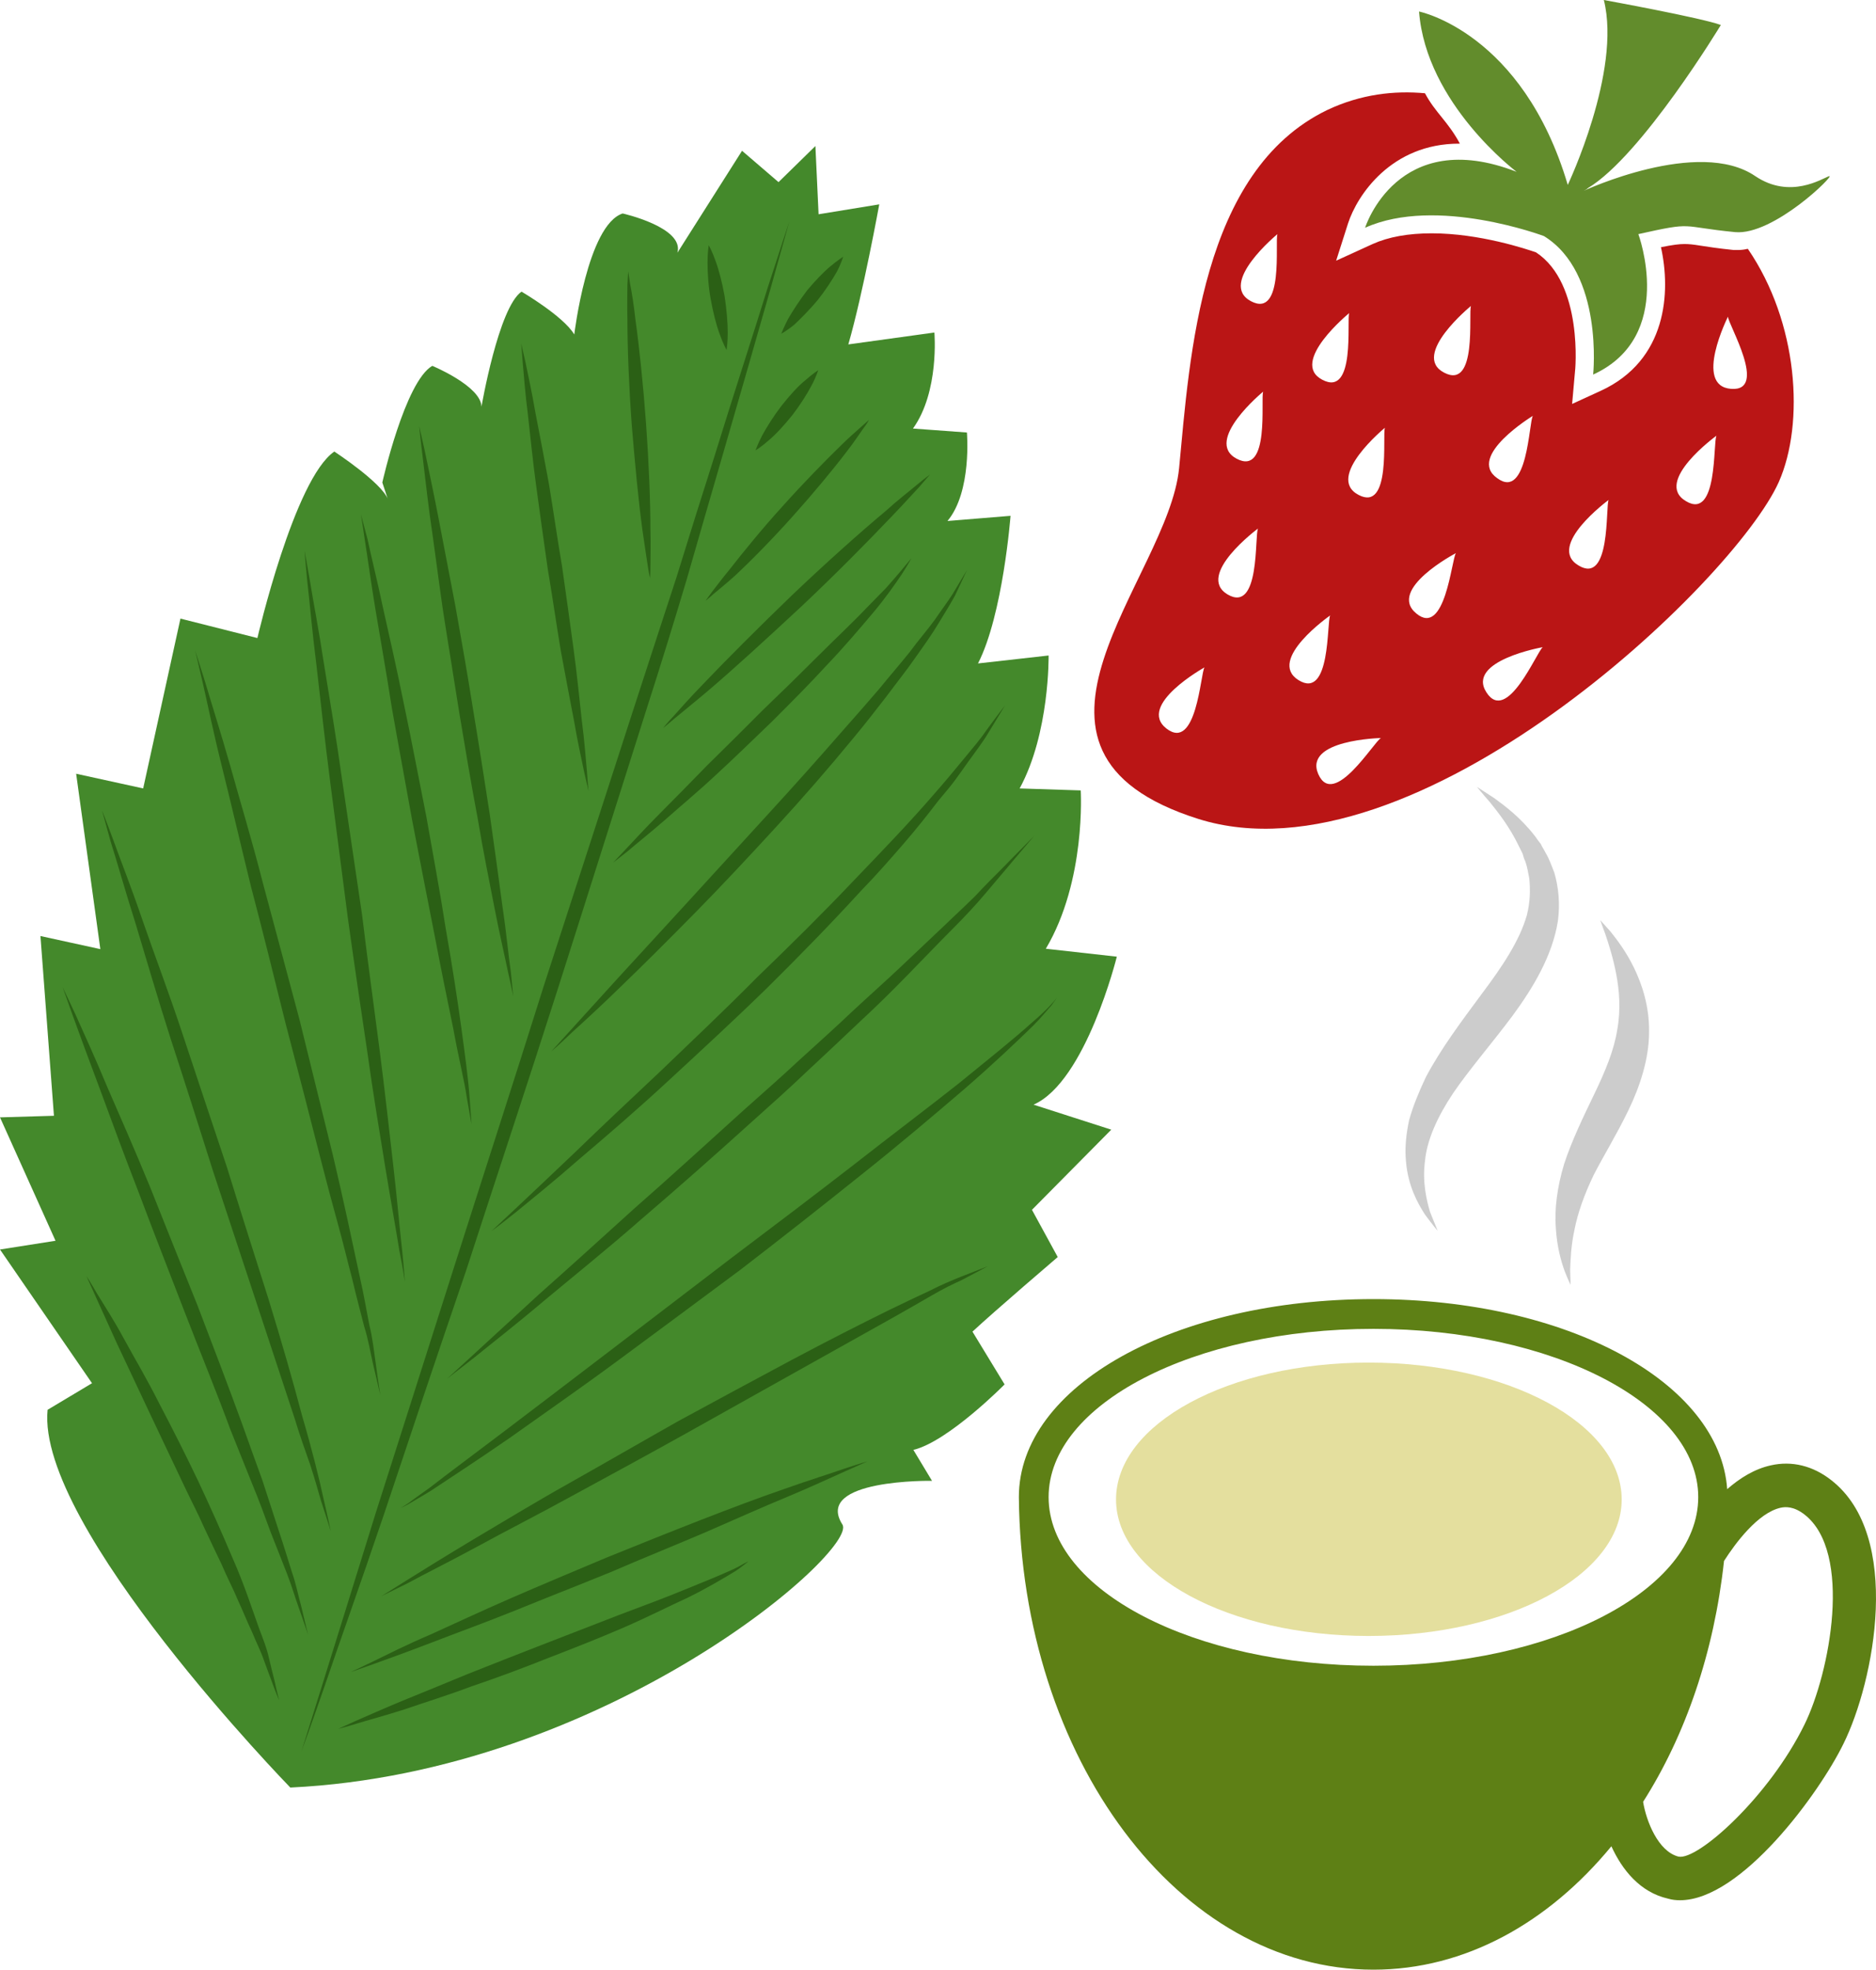
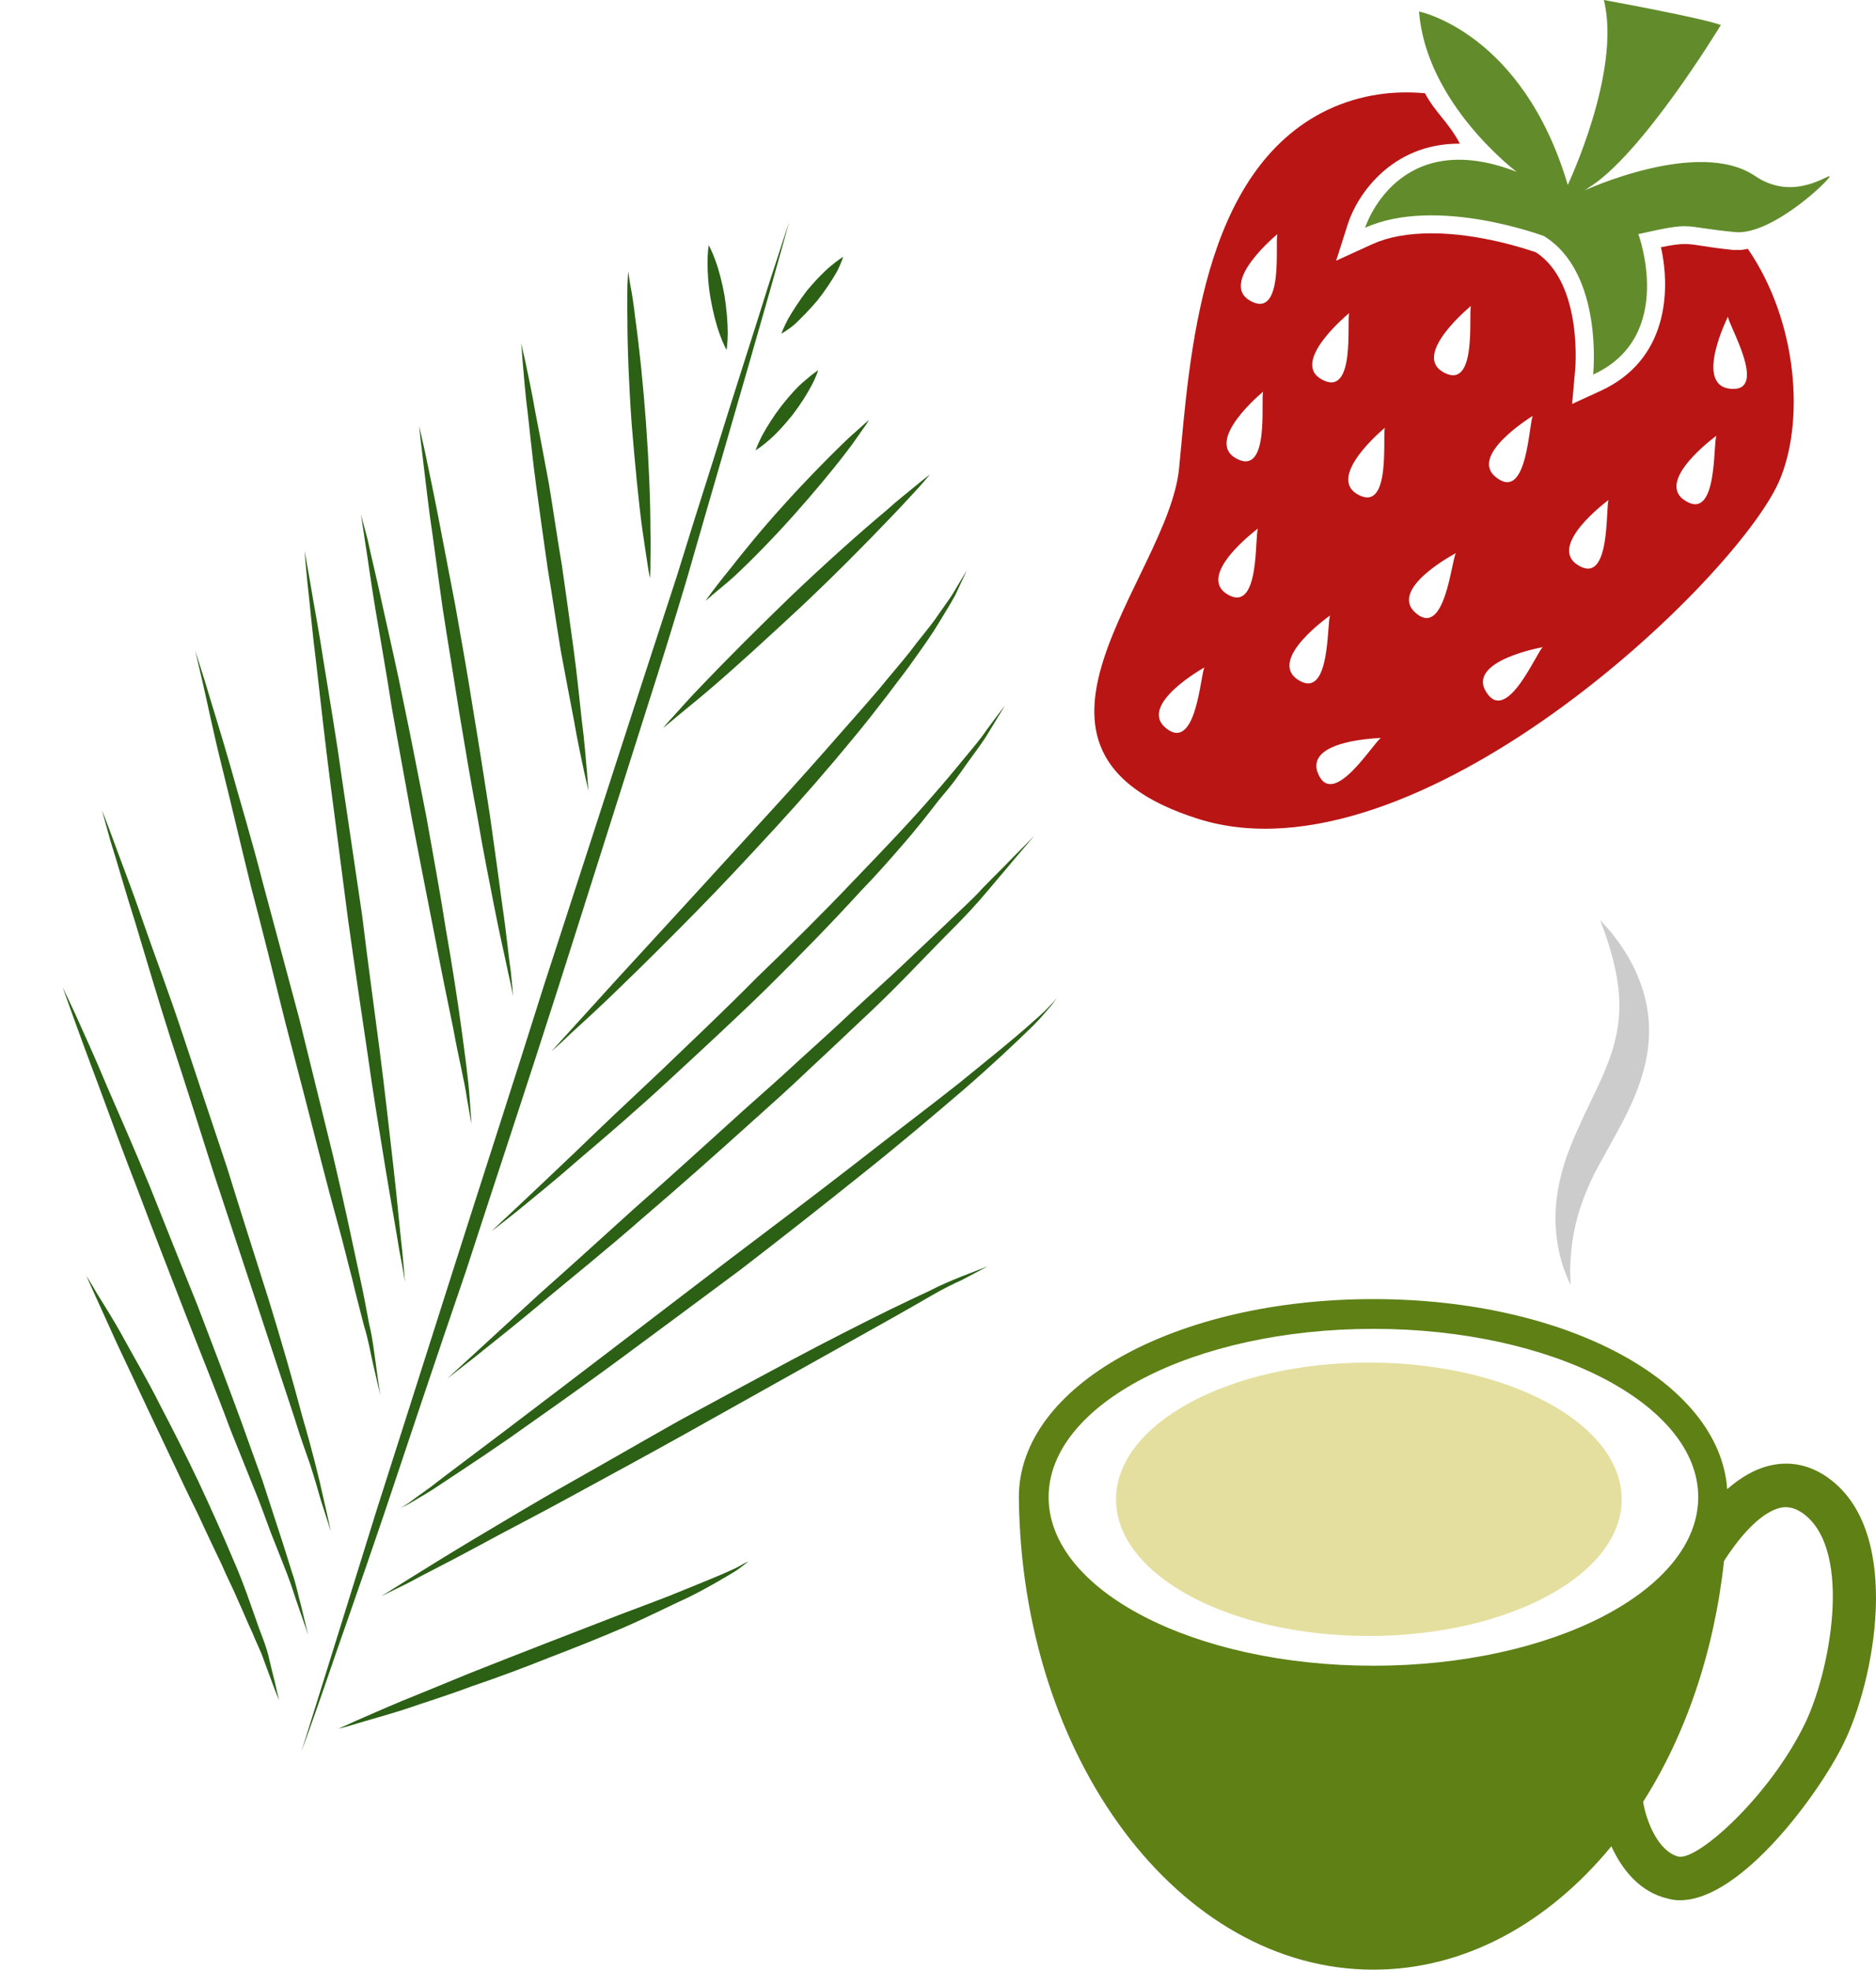
<svg xmlns="http://www.w3.org/2000/svg" id="svg83" viewBox="0 0 4730.219 4964" style="clip-rule:evenodd;fill-rule:evenodd;image-rendering:optimizeQuality;shape-rendering:geometricPrecision;text-rendering:geometricPrecision" version="1.1" height="49.64mm" width="47.302mm" xml:space="preserve">
  <defs id="defs4">
    <style id="style2" type="text/css">
   
    .fil0 {fill:#E4DF9E;fill-rule:nonzero}
    .fil6 {fill:#2B6015;fill-rule:nonzero}
    .fil5 {fill:#44892B;fill-rule:nonzero}
    .fil1 {fill:#5E8015;fill-rule:nonzero}
    .fil4 {fill:#628C2C;fill-rule:nonzero}
    .fil3 {fill:#BA1515;fill-rule:nonzero}
    .fil2 {fill:#CCCCCC;fill-rule:nonzero}
   
  </style>
  </defs>
  <g transform="translate(-8165,-12110)" id="Vrstva_x0020_1">
    <g id="_731070896">
      <g id="g11">
        <path style="fill:#e4df9e;fill-rule:nonzero" id="path7" d="m 12254,15889 c 0,190 -286,344 -638,344 -352,0 -637,-154 -637,-344 0,-191 285,-345 637,-345 352,0 638,154 638,345 z" class="fil0" />
        <path style="fill:#5e8015;fill-rule:nonzero" id="path9" d="m 12715,16456 c -89,182 -270,344 -318,333 -51,-13 -81,-89 -89,-138 107,-168 179,-377 204,-607 30,-47 86,-121 142,-134 13,-3 34,-4 61,17 122,95 64,399 0,529 z m -1087,-148 c -453,0 -819,-190 -819,-425 0,-234 366,-424 819,-424 452,0 819,190 819,424 0,235 -367,425 -819,425 z m 1154,-468 c -46,-36 -99,-49 -152,-37 -41,9 -78,32 -110,60 -19,-270 -404,-479 -892,-479 -501,0 -894,219 -894,499 6,659 404,1191 894,1191 231,0 441,-118 600,-311 27,59 72,116 143,132 10,3 20,4 30,4 155,0 352,-271 412,-394 78,-157 150,-525 -31,-665 z" class="fil1" />
      </g>
      <path style="fill:#cccccc;fill-rule:nonzero" id="path13" d="m 12200,14429 c 0,0 4,12 13,36 8,24 19,57 27,99 8,41 12,90 3,140 -8,52 -30,105 -58,163 -28,58 -57,118 -76,176 -18,59 -25,117 -21,163 3,47 13,82 22,107 9,23 15,35 15,35 0,0 0,-13 -1,-38 1,-25 2,-60 11,-101 8,-41 24,-87 48,-137 25,-49 58,-102 88,-164 30,-62 52,-131 52,-197 1,-65 -18,-121 -38,-162 -21,-43 -44,-72 -59,-91 -17,-19 -26,-29 -26,-29 z" class="fil2" />
-       <path style="fill:#cccccc;fill-rule:nonzero" id="path15" d="m 11889,14093 c 0,0 11,14 33,39 20,25 49,61 73,111 3,6 6,12 9,18 2,7 4,14 7,20 5,14 7,28 10,43 3,30 2,60 -6,92 -18,64 -62,130 -114,199 -51,69 -103,138 -141,210 -17,36 -32,72 -42,108 -8,37 -11,72 -8,103 5,63 30,107 48,135 20,27 32,41 32,41 0,0 -7,-17 -19,-47 -9,-30 -20,-76 -13,-129 5,-53 31,-111 71,-171 41,-60 95,-122 149,-194 53,-72 101,-152 115,-239 6,-43 2,-86 -9,-123 -7,-18 -13,-35 -22,-50 -4,-8 -9,-15 -12,-22 -5,-6 -10,-13 -14,-19 -38,-49 -78,-78 -104,-97 -28,-18 -43,-28 -43,-28 z" class="fil2" />
    </g>
  </g>
  <g transform="translate(-8165,-12110)" id="Vrstva_x0020_1_0">
    <path style="fill:#ba1515;fill-rule:nonzero" id="path20" d="m 11844,12558 c -64,0 -108,25 -138,54 22,-3 44,-4 69,-4 151,0 293,53 299,55 l 8,4 c 7,4 14,9 21,14 l -16,-51 -114,-45 c -47,-18 -90,-27 -129,-27 z" class="fil3" />
    <polygon style="fill:#ba1515;fill-rule:nonzero" id="polygon22" points="12152,12609 12173,12625 12159,12596 " class="fil3" />
    <path style="fill:#ba1515;fill-rule:nonzero" id="path24" d="m 12016,12507 43,32 c -17,-46 -35,-85 -54,-120 -36,-19 -77,-37 -122,-51 62,84 132,138 133,139 z" class="fil3" />
-     <path style="fill:#ba1515;fill-rule:nonzero" id="path26" d="m 12227,12966 c 84,-94 30,-243 26,-251 l -8,-24 -111,-43 -19,43 c 84,73 107,193 112,275 z" class="fil3" />
    <path style="fill:#ba1515;fill-rule:nonzero" id="path28" d="m 12412,12634 c 17,0 32,3 52,6 8,1 17,2 26,4 -32,-29 -67,-54 -107,-75 -95,15 -185,53 -203,61 l 58,44 -3,-7 51,-11 c 67,-15 97,-22 126,-22 z" class="fil3" />
    <path style="fill:#628c2c;fill-rule:nonzero" id="path30" d="m 12118,12576 c 0,0 136,-286 91,-466 0,0 247,45 295,63 0,0 -199,329 -335,411 -3,3 -7,5 -11,7 0,0 290,-135 433,-37 88,59 168,6 186,0 18,-6 -140,150 -237,141 -143,-14 -100,-27 -244,5 0,0 96,258 -114,354 0,0 27,-256 -124,-349 0,0 -271,-102 -451,-21 0,0 81,-258 382,-141 0,0 -228,-171 -246,-404 0,0 261,52 375,437 z" class="fil4" />
    <path style="fill:#ba1515;fill-rule:nonzero" id="path32" d="m 12530,13090 c -96,-7 -8,-182 -8,-182 0,19 102,189 8,182 z m -114,283 c -83,-49 77,-165 77,-165 -9,16 4,214 -77,165 z m -271,162 c -82,-49 76,-165 76,-165 -8,17 6,215 -76,165 z m -232,320 c -52,-80 142,-114 142,-114 -15,11 -90,195 -142,114 z m -107,-806 c -84,-44 68,-168 68,-168 -7,17 17,213 -68,168 z m -70,607 c -74,-61 100,-152 100,-152 -11,15 -27,213 -100,152 z m -146,-299 c -84,-45 67,-169 67,-169 -7,17 17,214 -67,169 z m -101,704 c -38,-87 158,-91 158,-91 -17,8 -119,179 -158,91 z m -50,-237 c -81,-51 80,-163 80,-163 -9,15 2,214 -80,163 z m -120,-955 c -84,-45 67,-169 67,-169 -7,18 18,214 -67,169 z m -36,397 c -84,-45 67,-169 67,-169 -7,18 18,214 -67,169 z m -23,342 c -81,-49 77,-166 77,-166 -9,17 6,215 -77,166 z m -154,338 c -75,-59 96,-154 96,-154 -10,15 -20,213 -96,154 z m 461,-1047 c -7,17 17,213 -68,168 -84,-44 68,-168 68,-168 z m 463,259 c -10,15 -13,214 -90,157 -78,-55 90,-157 90,-157 z m 542,-421 c -8,2 -16,3 -23,3 -5,0 -9,0 -13,0 -39,-4 -65,-8 -84,-11 -18,-3 -29,-4 -40,-4 -13,0 -29,2 -59,8 25,112 16,285 -152,362 l -72,33 7,-79 c 1,-3 22,-224 -98,-303 -23,-8 -142,-48 -263,-48 -59,0 -109,9 -149,27 l -92,42 30,-94 c 23,-71 109,-201 280,-201 h 2 c -30,-56 -62,-78 -88,-127 -77,-7 -161,2 -246,42 -320,154 -347,622 -374,903 -27,279 -497,712 49,884 546,171 1350,-597 1463,-849 66,-149 49,-403 -78,-588 z" class="fil3" />
-     <path style="fill:#44892b;fill-rule:nonzero" id="path34" d="m 8897,16615 c 0,0 -641,-658 -612,-952 l 112,-67 -232,-337 140,-22 -140,-311 136,-4 -34,-453 151,33 -61,-442 169,37 94,-428 194,49 c 0,0 93,-401 194,-470 0,0 119,78 135,120 14,43 -14,-42 -14,-42 0,0 57,-254 126,-294 0,0 123,51 124,103 0,0 43,-250 101,-290 0,0 106,62 133,108 0,0 33,-276 122,-305 0,0 156,35 138,99 l 163,-257 92,79 93,-91 8,172 153,-25 c 0,0 -41,225 -78,353 l 217,-30 c 0,0 13,149 -54,242 l 136,10 c 0,0 13,149 -49,223 l 159,-13 c 0,0 -19,249 -82,372 l 178,-20 c 0,0 3,195 -73,335 l 154,5 c 0,0 14,227 -88,399 l 179,20 c 0,0 -78,315 -210,373 l 196,63 -200,202 65,119 c 0,0 -158,135 -215,188 l 81,133 c 0,0 -142,144 -230,165 l 47,78 c 0,0 -299,-5 -226,110 42,64 -594,625 -1392,663 z" class="fil5" />
    <path style="fill:#2b6015;fill-rule:nonzero" id="path36" d="m 8925,16524 c 0,0 19,-60 52,-166 33,-106 80,-256 136,-437 58,-181 125,-392 197,-618 72,-226 150,-466 226,-708 78,-240 156,-480 229,-706 37,-113 72,-222 106,-325 32,-104 63,-202 92,-293 56,-181 105,-330 138,-437 34,-105 54,-165 54,-165 0,0 -17,61 -47,168 -30,106 -74,258 -127,441 -26,90 -55,189 -85,294 -31,104 -65,214 -101,326 -72,226 -148,468 -225,709 -77,241 -157,481 -230,706 -77,225 -147,434 -207,614 -61,180 -114,328 -150,434 -36,104 -58,163 -58,163 z" class="fil6" />
    <path style="fill:#2b6015;fill-rule:nonzero" id="path38" d="m 8383,15326 c 0,0 10,15 26,43 17,28 42,66 68,114 26,48 59,103 90,165 32,61 65,126 97,193 31,66 61,133 88,197 28,63 48,125 67,178 10,26 19,49 24,72 5,22 10,41 14,57 7,32 12,50 12,50 0,0 -8,-17 -19,-48 -6,-15 -12,-33 -20,-54 -7,-21 -19,-44 -29,-69 -12,-25 -23,-53 -36,-81 -12,-29 -28,-59 -41,-90 -15,-31 -30,-63 -46,-97 -14,-32 -31,-64 -47,-98 -31,-66 -63,-132 -92,-194 -29,-62 -57,-121 -80,-170 -46,-101 -76,-168 -76,-168 z" class="fil6" />
    <path style="fill:#2b6015;fill-rule:nonzero" id="path40" d="m 8323,14598 c 0,0 12,25 32,68 19,43 48,105 79,180 33,76 71,162 110,257 38,95 78,196 119,297 39,102 78,204 113,300 17,48 34,95 50,139 15,45 28,87 41,126 13,39 24,75 34,107 11,31 16,60 23,84 11,47 18,74 18,74 0,0 -9,-26 -25,-72 -8,-22 -16,-50 -28,-81 -12,-31 -26,-66 -41,-104 -14,-38 -29,-80 -47,-123 -17,-43 -36,-89 -55,-137 -35,-95 -77,-197 -116,-298 -39,-101 -79,-203 -115,-299 -37,-95 -70,-185 -98,-261 -58,-154 -94,-257 -94,-257 z" class="fil6" />
    <path style="fill:#2b6015;fill-rule:nonzero" id="path42" d="m 8422,14152 c 0,0 11,27 29,76 18,50 45,118 74,203 29,84 66,181 101,287 35,106 73,219 111,333 35,113 71,226 105,333 33,107 62,208 85,295 25,85 43,158 54,209 12,51 18,81 18,81 0,0 -9,-29 -25,-78 -7,-25 -16,-56 -27,-90 -12,-34 -26,-73 -39,-116 -56,-169 -130,-395 -205,-621 -36,-114 -72,-227 -107,-334 -34,-106 -63,-206 -89,-292 -27,-85 -47,-157 -63,-207 -14,-51 -22,-79 -22,-79 z" class="fil6" />
    <path style="fill:#2b6015;fill-rule:nonzero" id="path44" d="m 8657,13749 c 0,0 9,29 25,79 15,51 38,123 63,210 24,87 55,188 83,298 29,109 61,226 92,343 29,117 58,235 85,345 26,110 48,214 67,303 10,44 17,85 24,121 9,36 12,69 16,95 7,53 12,83 12,83 0,0 -7,-29 -19,-81 -6,-26 -11,-58 -22,-93 -9,-36 -20,-76 -30,-119 -12,-45 -23,-92 -37,-142 -14,-51 -28,-103 -42,-158 -28,-110 -58,-226 -89,-344 -29,-117 -58,-234 -87,-344 -27,-110 -51,-213 -73,-301 -22,-88 -37,-162 -49,-214 -12,-52 -19,-81 -19,-81 z" class="fil6" />
    <path style="fill:#2b6015;fill-rule:nonzero" id="path46" d="m 8933,13498 c 0,0 5,28 14,79 8,50 22,121 35,207 14,86 31,186 46,294 16,108 33,223 50,338 14,116 30,231 44,339 14,108 25,210 35,296 10,87 16,159 22,210 5,50 7,80 7,80 0,0 -4,-29 -14,-79 -8,-50 -21,-122 -35,-207 -14,-86 -31,-187 -46,-295 -16,-107 -33,-222 -49,-337 -15,-116 -30,-231 -44,-339 -14,-109 -25,-210 -35,-297 -11,-86 -17,-159 -23,-210 -5,-50 -7,-79 -7,-79 z" class="fil6" />
    <path style="fill:#2b6015;fill-rule:nonzero" id="path48" d="m 9075,13406 c 0,0 6,23 17,64 9,43 24,102 39,173 16,71 35,155 53,244 19,90 37,186 56,281 17,97 35,192 49,283 16,91 29,175 39,248 10,73 18,133 21,176 3,43 5,68 5,68 0,0 -5,-25 -12,-67 -6,-42 -21,-101 -34,-173 -15,-72 -32,-156 -49,-245 -18,-90 -36,-185 -55,-282 -17,-95 -35,-191 -51,-282 -14,-90 -29,-174 -41,-246 -12,-72 -20,-133 -27,-176 -6,-42 -10,-66 -10,-66 z" class="fil6" />
    <path style="fill:#2b6015;fill-rule:nonzero" id="path50" d="m 9222,13184 c 0,0 5,23 14,62 8,39 20,94 33,161 13,68 28,145 44,229 15,84 31,174 45,263 15,90 29,180 42,264 12,85 23,164 32,232 10,67 15,124 21,164 4,39 6,62 6,62 0,0 -4,-22 -13,-61 -8,-39 -21,-94 -34,-161 -13,-67 -29,-145 -43,-229 -16,-84 -31,-174 -46,-264 -14,-90 -29,-179 -42,-264 -12,-84 -22,-163 -32,-231 -9,-68 -15,-124 -20,-164 -5,-40 -7,-63 -7,-63 z" class="fil6" />
    <path style="fill:#2b6015;fill-rule:nonzero" id="path52" d="m 9479,12975 c 0,0 4,17 11,48 6,30 16,74 25,127 10,52 22,113 34,179 11,66 21,137 33,207 10,71 20,141 29,208 9,66 15,128 21,182 7,53 10,98 13,129 2,31 4,49 4,49 0,0 -4,-17 -11,-48 -6,-30 -16,-73 -25,-126 -10,-53 -22,-114 -34,-180 -11,-66 -21,-136 -33,-207 -10,-71 -20,-141 -29,-208 -9,-66 -15,-129 -21,-181 -7,-54 -10,-98 -13,-130 -2,-31 -4,-49 -4,-49 z" class="fil6" />
    <path style="fill:#2b6015;fill-rule:nonzero" id="path54" d="m 9749,12794 c 0,0 2,12 5,33 4,20 9,50 13,87 10,71 20,168 27,264 7,97 11,194 11,267 1,36 0,67 0,88 0,21 -1,34 -1,34 0,0 -3,-12 -6,-33 -3,-21 -8,-51 -13,-87 -10,-72 -19,-169 -27,-265 -7,-96 -11,-194 -11,-267 -1,-36 0,-66 0,-87 1,-22 2,-34 2,-34 z" class="fil6" />
    <path style="fill:#2b6015;fill-rule:nonzero" id="path56" d="m 9952,12728 c 0,0 9,16 17,39 9,24 17,56 23,89 5,33 8,67 8,93 0,25 -3,43 -3,43 0,0 -9,-16 -17,-39 -9,-24 -17,-56 -23,-89 -6,-33 -8,-67 -8,-92 0,-26 3,-44 3,-44 z" class="fil6" />
    <path style="fill:#2b6015;fill-rule:nonzero" id="path58" d="m 9018,16467 c 0,0 15,-7 44,-20 28,-12 68,-30 116,-50 49,-20 106,-43 166,-68 61,-24 126,-50 191,-75 65,-25 129,-50 191,-74 61,-23 118,-44 166,-64 49,-20 89,-36 117,-49 14,-6 24,-12 31,-16 8,-4 12,-6 12,-6 0,0 -3,3 -10,8 -7,5 -16,13 -30,21 -27,16 -65,39 -112,62 -48,22 -103,50 -163,76 -60,26 -126,52 -191,77 -65,26 -130,50 -192,71 -61,23 -120,41 -169,58 -50,16 -92,27 -121,36 -29,9 -46,13 -46,13 z" class="fil6" />
-     <path style="fill:#2b6015;fill-rule:nonzero" id="path60" d="m 9049,16324 c 0,0 20,-9 55,-26 35,-17 84,-42 145,-68 60,-27 130,-60 206,-93 76,-33 157,-67 238,-101 163,-66 326,-131 451,-174 62,-22 114,-38 151,-51 36,-12 57,-18 57,-18 0,0 -20,9 -56,25 -34,15 -85,39 -145,64 -61,25 -132,57 -208,90 -75,32 -157,65 -238,100 -81,33 -163,65 -239,96 -77,31 -149,57 -211,81 -123,47 -206,75 -206,75 z" class="fil6" />
    <path style="fill:#2b6015;fill-rule:nonzero" id="path62" d="m 9126,16133 c 0,0 23,-14 64,-40 40,-25 98,-61 168,-103 71,-42 153,-92 242,-142 89,-50 184,-105 278,-158 96,-52 192,-104 282,-152 90,-48 175,-91 248,-127 37,-18 71,-34 101,-48 29,-15 56,-26 78,-35 44,-17 69,-27 69,-27 0,0 -24,13 -66,35 -22,10 -47,22 -76,39 -29,17 -61,35 -98,56 -142,79 -332,186 -522,292 -95,53 -191,105 -281,154 -89,49 -174,92 -245,131 -72,39 -133,69 -175,92 -43,21 -67,33 -67,33 z" class="fil6" />
    <path style="fill:#2b6015;fill-rule:nonzero" id="path64" d="m 9175,15910 c 0,0 7,-3 20,-12 12,-9 30,-22 54,-39 45,-35 111,-84 189,-143 157,-119 365,-278 573,-437 105,-79 209,-158 306,-233 97,-76 189,-145 266,-206 76,-62 140,-113 183,-152 21,-18 38,-34 48,-45 11,-12 16,-19 16,-19 0,0 -5,8 -14,20 -11,12 -25,30 -45,50 -42,41 -102,98 -176,162 -76,65 -163,139 -260,216 -96,77 -199,158 -303,238 -105,78 -210,156 -309,229 -99,73 -193,138 -273,195 -81,56 -149,100 -197,132 -24,15 -44,26 -57,34 -14,8 -21,10 -21,10 z" class="fil6" />
    <path style="fill:#2b6015;fill-rule:nonzero" id="path66" d="m 9292,15585 c 0,0 93,-85 232,-213 71,-63 153,-137 240,-216 89,-78 182,-163 276,-248 47,-42 94,-83 140,-126 45,-41 91,-82 134,-123 43,-40 86,-78 125,-115 39,-37 76,-72 111,-105 34,-33 67,-62 92,-90 27,-28 51,-51 70,-71 39,-39 61,-62 61,-62 0,0 -20,24 -56,66 -18,22 -40,47 -65,77 -25,30 -55,62 -88,95 -67,67 -143,150 -230,230 -43,41 -88,83 -133,125 -45,43 -92,85 -139,127 -94,85 -188,168 -278,245 -89,78 -175,147 -247,207 -72,61 -134,109 -177,144 -44,34 -68,53 -68,53 z" class="fil6" />
    <path style="fill:#2b6015;fill-rule:nonzero" id="path68" d="m 9404,15213 c 0,0 85,-79 211,-199 62,-60 136,-130 215,-204 78,-75 163,-155 244,-237 83,-80 166,-162 240,-240 76,-79 146,-152 203,-218 29,-33 55,-64 77,-91 23,-28 43,-51 57,-72 30,-41 48,-64 48,-64 0,0 -15,25 -42,69 -13,22 -32,47 -53,76 -10,14 -21,30 -33,46 -12,16 -26,32 -40,49 -26,34 -56,72 -89,110 -33,38 -68,78 -106,117 -74,81 -155,164 -238,246 -83,81 -168,159 -248,233 -80,74 -157,140 -223,196 -65,57 -121,102 -160,134 -40,32 -63,49 -63,49 z" class="fil6" />
    <path style="fill:#2b6015;fill-rule:nonzero" id="path70" d="m 9555,14760 c 0,0 68,-75 169,-186 102,-111 237,-258 372,-406 68,-74 135,-149 196,-219 31,-35 61,-69 90,-103 26,-32 53,-63 77,-93 22,-30 45,-56 63,-81 17,-25 33,-46 45,-65 23,-38 36,-60 36,-60 0,0 -11,24 -30,64 -11,20 -25,43 -41,69 -16,27 -36,55 -58,86 -22,32 -47,63 -73,98 -27,35 -55,71 -85,107 -60,73 -126,149 -194,223 -68,74 -137,148 -202,214 -66,67 -128,129 -182,181 -53,52 -99,94 -132,124 -31,30 -51,47 -51,47 z" class="fil6" />
-     <path style="fill:#2b6015;fill-rule:nonzero" id="path72" d="m 9711,14284 c 0,0 12,-13 32,-34 20,-21 49,-53 84,-88 36,-36 77,-78 121,-123 45,-44 92,-91 140,-139 48,-46 96,-93 140,-137 45,-45 88,-85 123,-122 17,-17 33,-34 48,-49 13,-15 25,-28 34,-39 19,-23 30,-36 30,-36 0,0 -8,15 -24,40 -17,25 -41,60 -74,99 -33,39 -71,84 -115,130 -43,47 -90,94 -137,141 -49,47 -97,94 -144,137 -46,43 -91,80 -128,113 -38,33 -71,59 -93,78 -23,18 -37,29 -37,29 z" class="fil6" />
    <path style="fill:#2b6015;fill-rule:nonzero" id="path74" d="m 9837,13945 c 0,0 9,-12 27,-31 17,-19 41,-46 71,-77 60,-63 143,-146 226,-226 84,-80 170,-157 237,-213 32,-29 61,-51 80,-67 19,-16 32,-25 32,-25 0,0 -10,11 -27,31 -17,18 -41,45 -72,77 -60,63 -142,146 -226,225 -85,79 -170,157 -236,213 -33,28 -62,51 -81,67 -20,17 -31,26 -31,26 z" class="fil6" />
    <path style="fill:#2b6015;fill-rule:nonzero" id="path76" d="m 9944,13624 c 0,0 6,-8 16,-22 11,-14 25,-33 44,-56 36,-46 84,-105 135,-161 51,-57 105,-112 146,-152 20,-20 39,-36 51,-47 13,-11 20,-18 20,-18 0,0 -4,9 -15,23 -10,14 -23,34 -41,57 -35,46 -84,105 -136,163 -51,57 -106,113 -147,151 -21,19 -40,34 -53,45 -12,11 -20,17 -20,17 z" class="fil6" />
    <path style="fill:#2b6015;fill-rule:nonzero" id="path78" d="m 10070,13245 c 0,0 6,-17 17,-38 12,-22 29,-49 49,-75 20,-25 41,-49 60,-64 18,-16 32,-25 32,-25 0,0 -5,17 -17,39 -11,21 -28,48 -48,74 -20,25 -42,49 -60,64 -18,16 -33,25 -33,25 z" class="fil6" />
    <path style="fill:#2b6015;fill-rule:nonzero" id="path80" d="m 10135,12951 c 0,0 6,-16 17,-37 12,-21 29,-47 48,-72 20,-24 41,-46 59,-61 18,-15 32,-24 32,-24 0,0 -5,17 -16,38 -12,21 -29,47 -48,71 -20,24 -42,46 -59,62 -18,15 -33,23 -33,23 z" class="fil6" />
  </g>
</svg>